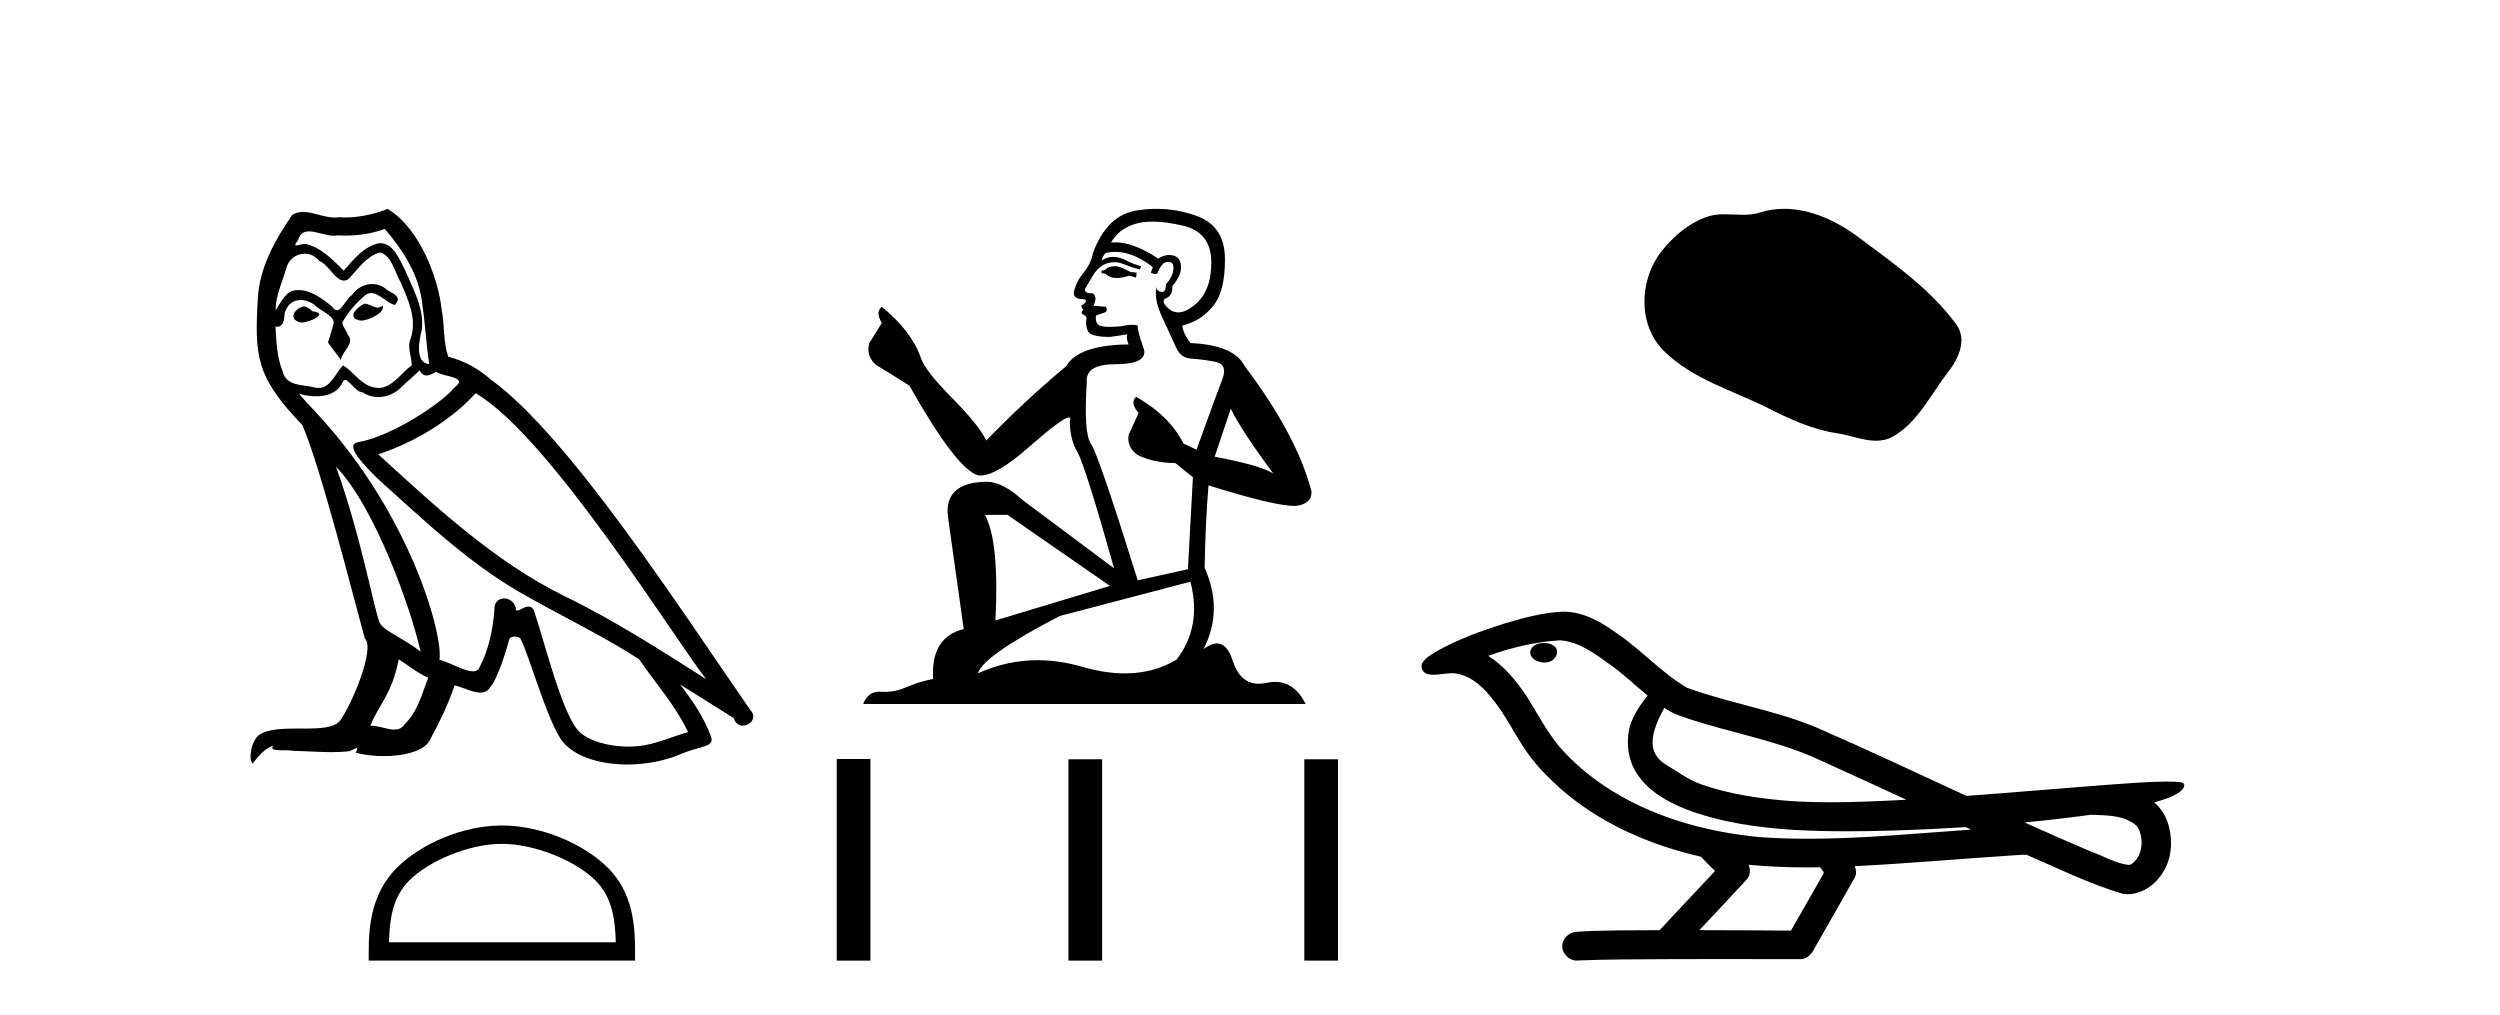
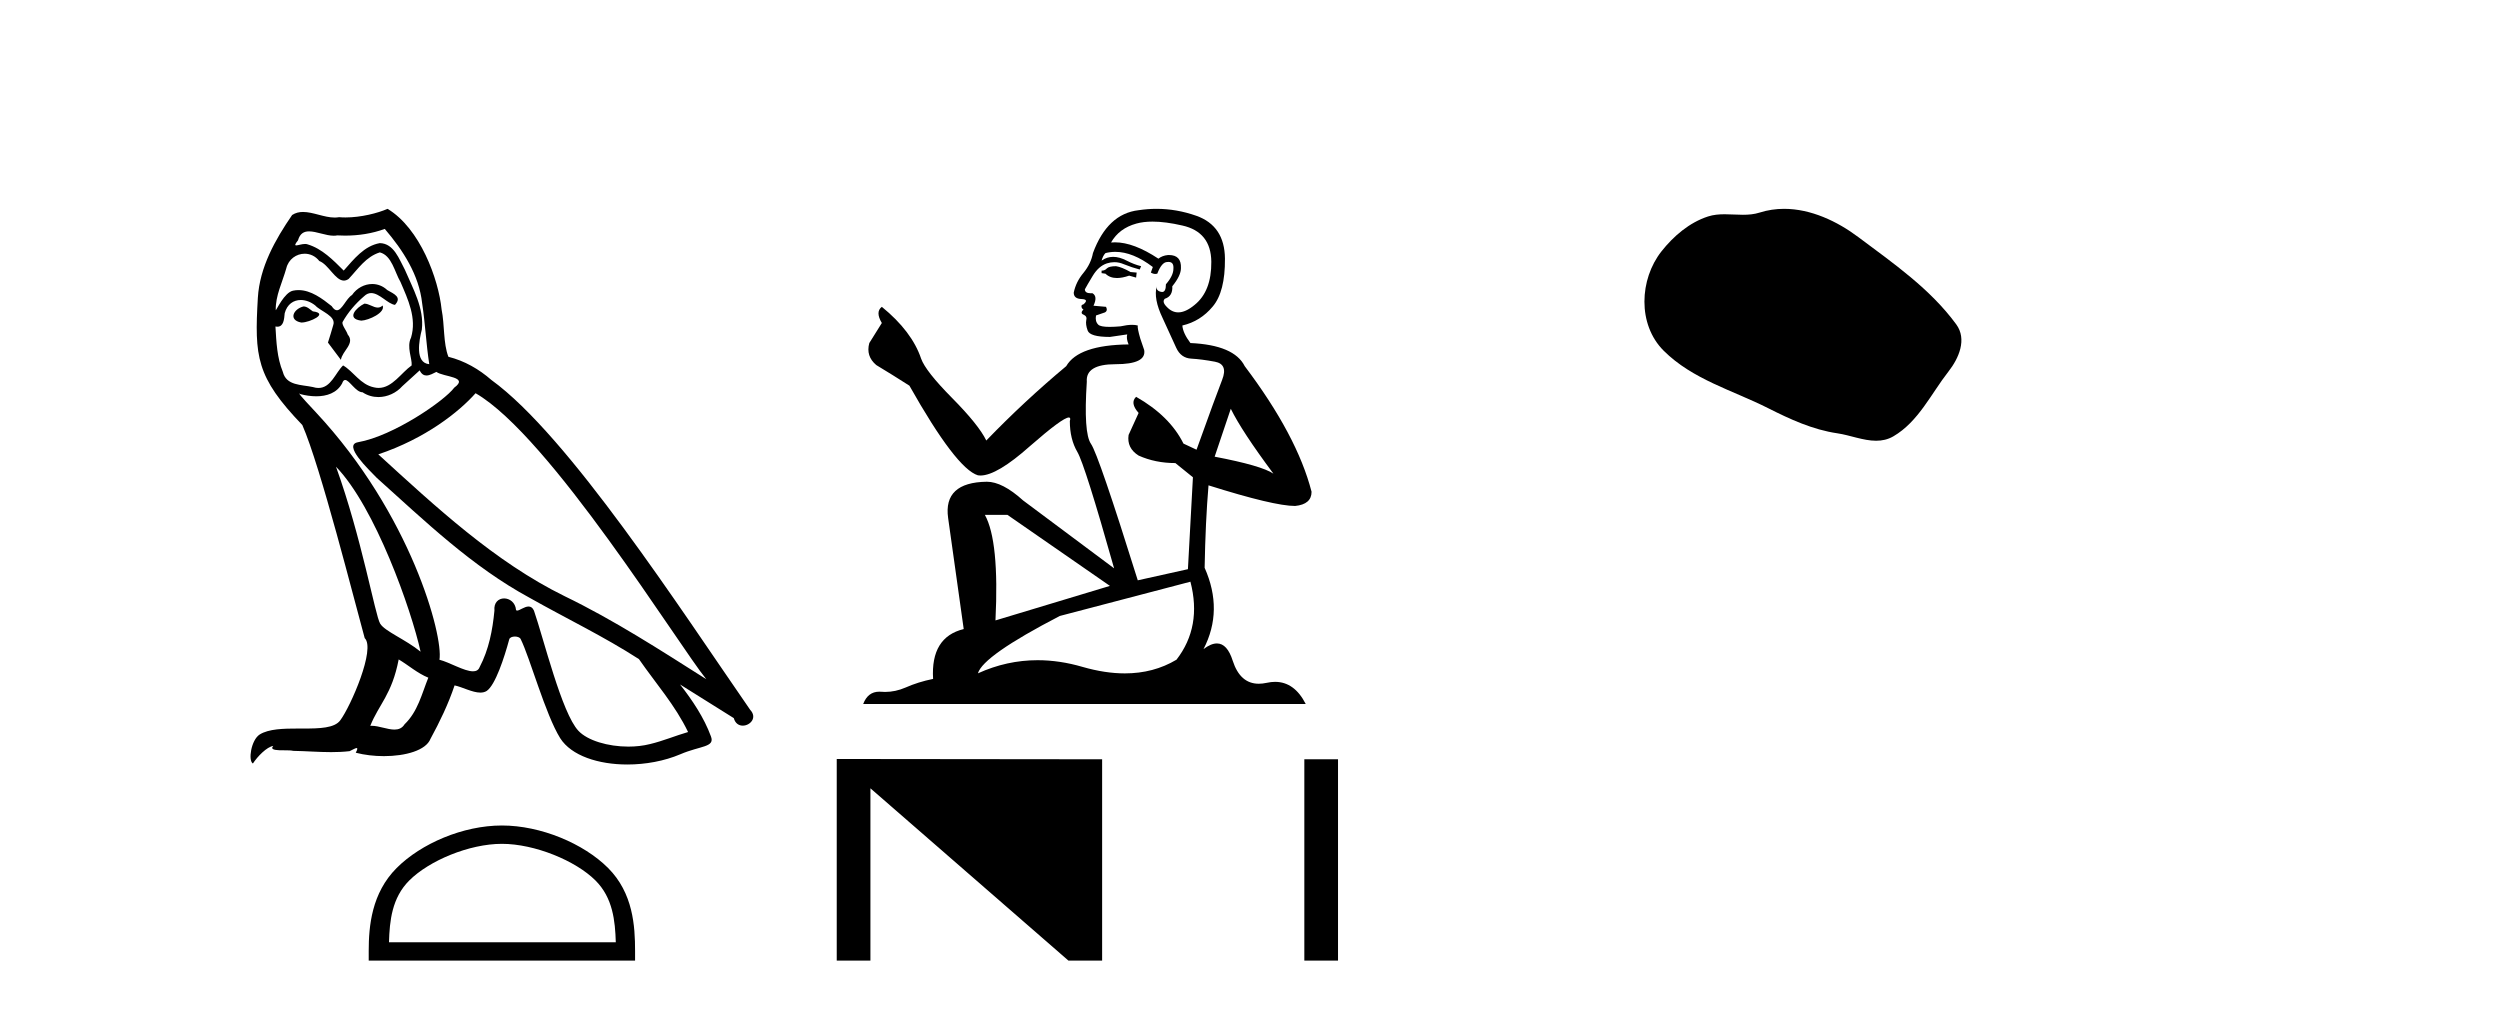
<svg xmlns="http://www.w3.org/2000/svg" width="101.0" height="41.0">
  <path d="M 14.722 12.267 C 14.385 12.43 13.973 12.879 14.597 12.954 C 14.896 12.941 15.582 12.629 15.458 12.342 L 15.458 12.342 C 15.393 12.404 15.327 12.426 15.261 12.426 C 15.085 12.426 14.903 12.267 14.722 12.267 ZM 12.263 12.38 C 11.852 12.48 11.64 12.929 12.164 13.029 C 12.172 13.029 12.181 13.03 12.191 13.03 C 12.493 13.03 13.315 12.664 12.638 12.579 C 12.525 12.504 12.413 12.38 12.263 12.38 ZM 15.545 9.248 C 16.281 10.109 16.93 11.107 17.055 12.255 C 17.18 13.078 17.217 13.902 17.342 14.713 C 16.755 14.663 16.93 13.752 17.042 13.315 C 17.142 12.455 16.68 11.656 16.356 10.895 C 16.131 10.483 15.919 9.834 15.345 9.822 C 14.709 9.934 14.297 10.471 13.886 10.932 C 13.461 10.508 13.012 10.046 12.426 9.872 C 12.395 9.86 12.361 9.856 12.324 9.856 C 12.193 9.856 12.039 9.914 11.968 9.914 C 11.907 9.914 11.908 9.871 12.039 9.71 C 12.118 9.43 12.283 9.347 12.486 9.347 C 12.783 9.347 13.163 9.523 13.483 9.523 C 13.532 9.523 13.578 9.519 13.624 9.51 C 13.729 9.516 13.834 9.519 13.94 9.519 C 14.486 9.519 15.033 9.436 15.545 9.248 ZM 15.345 10.196 C 15.832 10.321 15.944 10.995 16.181 11.394 C 16.481 12.093 16.843 12.854 16.606 13.64 C 16.418 14.014 16.656 14.488 16.631 14.763 C 16.214 15.055 15.849 15.672 15.297 15.672 C 15.236 15.672 15.174 15.665 15.108 15.649 C 14.559 15.536 14.285 15.012 13.861 14.763 C 13.553 15.059 13.372 15.674 12.866 15.674 C 12.796 15.674 12.721 15.662 12.638 15.636 C 12.176 15.536 11.565 15.586 11.427 15.025 C 11.19 14.451 11.165 13.815 11.128 13.191 L 11.128 13.191 C 11.155 13.196 11.181 13.199 11.204 13.199 C 11.457 13.199 11.48 12.905 11.502 12.654 C 11.599 12.289 11.861 12.12 12.152 12.12 C 12.348 12.12 12.557 12.197 12.738 12.342 C 12.95 12.579 13.599 12.766 13.461 13.141 C 13.399 13.365 13.324 13.602 13.249 13.84 L 13.773 14.538 C 13.823 14.176 14.36 13.877 14.048 13.515 C 13.998 13.353 13.811 13.141 13.836 13.016 C 14.06 12.617 14.36 12.267 14.709 11.968 C 14.804 11.876 14.899 11.84 14.995 11.84 C 15.33 11.84 15.666 12.279 15.957 12.317 C 16.244 12.005 15.932 11.881 15.645 11.718 C 15.467 11.551 15.252 11.474 15.038 11.474 C 14.726 11.474 14.415 11.637 14.222 11.918 C 13.985 12.06 13.82 12.534 13.612 12.534 C 13.547 12.534 13.477 12.487 13.399 12.367 C 13.018 12.063 12.561 11.72 12.062 11.72 C 11.989 11.72 11.914 11.727 11.839 11.743 C 11.486 11.816 11.169 12.531 11.142 12.531 C 11.141 12.531 11.141 12.53 11.14 12.529 C 11.128 11.943 11.403 11.419 11.565 10.845 C 11.655 10.468 11.978 10.25 12.308 10.25 C 12.524 10.25 12.742 10.343 12.9 10.545 C 13.271 10.683 13.543 11.336 13.893 11.336 C 13.954 11.336 14.018 11.316 14.085 11.269 C 14.472 10.857 14.784 10.371 15.345 10.196 ZM 13.574 18.855 C 15.158 20.49 16.618 24.633 16.992 26.329 C 16.381 25.83 15.545 25.506 15.358 25.194 C 15.158 24.87 14.609 21.713 13.574 18.855 ZM 19.213 15.886 C 22.208 17.608 27.424 26.08 28.534 27.44 C 26.662 26.255 24.816 25.057 22.807 24.084 C 19.987 22.699 17.579 20.453 15.283 18.356 C 17.18 17.72 18.54 16.647 19.213 15.886 ZM 16.107 26.641 C 16.506 26.878 16.868 27.203 17.304 27.378 C 17.042 28.026 16.88 28.75 16.344 29.262 C 16.243 29.424 16.099 29.475 15.935 29.475 C 15.651 29.475 15.306 29.322 15.018 29.322 C 14.998 29.322 14.978 29.322 14.959 29.324 C 15.308 28.451 15.832 28.064 16.107 26.641 ZM 16.955 14.963 C 17.03 15.119 17.127 15.17 17.229 15.17 C 17.364 15.17 17.508 15.082 17.629 15.025 C 17.928 15.237 18.964 15.212 18.352 15.661 C 17.966 16.185 15.898 17.614 14.463 17.866 C 13.843 17.975 14.884 18.955 15.221 19.305 C 17.167 21.052 19.076 22.898 21.409 24.158 C 22.869 24.982 24.404 25.718 25.814 26.629 C 26.488 27.602 27.286 28.501 27.798 29.574 C 27.286 29.723 26.787 29.935 26.263 30.06 C 25.987 30.13 25.687 30.163 25.387 30.163 C 24.563 30.163 23.734 29.917 23.368 29.524 C 22.695 28.812 21.958 25.78 21.572 24.67 C 21.517 24.545 21.439 24.503 21.354 24.503 C 21.185 24.503 20.99 24.668 20.893 24.668 C 20.874 24.668 20.858 24.661 20.848 24.645 C 20.823 24.338 20.587 24.176 20.366 24.176 C 20.147 24.176 19.943 24.335 19.975 24.67 C 19.9 25.456 19.75 26.242 19.376 26.953 C 19.33 27.075 19.234 27.121 19.108 27.121 C 18.753 27.121 18.158 26.755 17.754 26.654 C 17.916 25.693 16.606 20.777 12.763 16.659 C 12.628 16.514 12.043 15.897 12.094 15.897 C 12.1 15.897 12.114 15.905 12.139 15.923 C 12.335 15.975 12.557 16.01 12.776 16.01 C 13.197 16.01 13.61 15.88 13.823 15.487 C 13.856 15.389 13.896 15.351 13.944 15.351 C 14.115 15.351 14.373 15.848 14.647 15.848 C 14.845 15.981 15.067 16.041 15.287 16.041 C 15.649 16.041 16.008 15.878 16.256 15.599 C 16.493 15.387 16.718 15.175 16.955 14.963 ZM 15.657 8.437 C 15.265 8.611 14.578 8.785 13.962 8.785 C 13.872 8.785 13.784 8.782 13.698 8.774 C 13.64 8.784 13.581 8.789 13.521 8.789 C 13.1 8.789 12.648 8.563 12.242 8.563 C 12.087 8.563 11.939 8.596 11.802 8.686 C 11.116 9.685 10.492 10.795 10.417 12.03 C 10.28 14.401 10.342 15.225 12.214 17.171 C 12.95 18.843 14.322 24.296 14.734 25.78 C 15.183 26.205 14.173 28.526 13.748 29.099 C 13.517 29.418 12.909 29.433 12.256 29.433 C 12.185 29.433 12.113 29.433 12.041 29.433 C 11.454 29.433 10.859 29.445 10.492 29.673 C 10.142 29.898 10.018 30.734 10.217 30.846 C 10.404 30.559 10.779 30.173 11.041 30.135 L 11.041 30.135 C 10.791 30.397 11.665 30.272 11.852 30.335 C 12.356 30.343 12.867 30.386 13.379 30.386 C 13.627 30.386 13.875 30.376 14.123 30.347 C 14.235 30.298 14.355 30.221 14.408 30.221 C 14.449 30.221 14.449 30.268 14.372 30.41 C 14.725 30.502 15.122 30.548 15.51 30.548 C 16.383 30.548 17.21 30.315 17.392 29.848 C 17.766 29.162 18.115 28.438 18.365 27.69 C 18.683 27.757 19.084 27.981 19.405 27.981 C 19.499 27.981 19.586 27.962 19.663 27.914 C 20.012 27.677 20.374 26.567 20.573 25.83 C 20.593 25.754 20.696 25.716 20.802 25.716 C 20.902 25.716 21.005 25.751 21.035 25.818 C 21.409 26.567 22.033 28.862 22.632 29.823 C 23.084 30.535 24.18 30.886 25.345 30.886 C 26.079 30.886 26.84 30.747 27.486 30.472 C 28.297 30.123 28.896 30.197 28.721 29.748 C 28.447 29 27.973 28.288 27.473 27.652 L 27.473 27.652 C 28.197 28.101 28.921 28.563 29.645 29.012 C 29.704 29.23 29.854 29.316 30.008 29.316 C 30.303 29.316 30.61 28.996 30.306 28.675 C 27.473 24.583 22.969 17.608 19.85 15.349 C 19.351 14.913 18.764 14.576 18.115 14.414 C 17.903 13.864 17.966 13.128 17.841 12.504 C 17.716 11.269 16.967 9.223 15.657 8.437 Z" style="fill:#000000;stroke:none" />
  <path d="M 20.277 34.091 C 21.6 34.091 23.257 34.771 24.059 35.573 C 24.76 36.274 24.852 37.204 24.878 38.068 L 15.715 38.068 C 15.74 37.204 15.832 36.274 16.533 35.573 C 17.335 34.771 18.953 34.091 20.277 34.091 ZM 20.277 33.35 C 18.706 33.35 17.017 34.076 16.026 35.066 C 15.011 36.082 14.896 37.419 14.896 38.419 L 14.896 38.809 L 25.657 38.809 L 25.657 38.419 C 25.657 37.419 25.581 36.082 24.566 35.066 C 23.575 34.076 21.847 33.35 20.277 33.35 Z" style="fill:#000000;stroke:none" />
  <path d="M 45.089 10.754 Q 44.807 10.754 44.717 10.844 Q 44.639 10.934 44.504 10.934 L 44.504 11.035 L 44.661 11.057 Q 44.836 11.232 45.125 11.232 Q 45.34 11.232 45.618 11.136 L 45.899 11.215 L 45.921 11.012 L 45.674 10.99 Q 45.314 10.787 45.089 10.754 ZM 46.562 8.953 Q 47.082 8.953 47.767 9.111 Q 48.925 9.37 48.937 10.574 Q 48.948 11.766 48.262 12.318 Q 47.899 12.62 47.601 12.62 Q 47.345 12.62 47.136 12.396 Q 46.934 12.194 47.058 12.07 Q 47.384 11.969 47.361 11.564 Q 47.71 11.136 47.71 10.832 Q 47.732 10.303 47.224 10.303 Q 47.203 10.303 47.181 10.304 Q 46.956 10.326 46.799 10.45 Q 45.803 9.79 45.046 9.79 Q 44.965 9.79 44.886 9.797 L 44.886 9.797 Q 45.212 9.224 45.91 9.032 Q 46.195 8.953 46.562 8.953 ZM 49.724 16.514 Q 50.163 17.414 51.446 19.136 Q 50.962 18.81 49.072 18.45 L 49.724 16.514 ZM 45.059 10.175 Q 45.769 10.175 46.574 10.787 L 46.495 11.012 Q 46.59 11.068 46.679 11.068 Q 46.717 11.068 46.754 11.057 Q 46.934 10.585 47.159 10.585 Q 47.186 10.582 47.21 10.582 Q 47.427 10.582 47.406 10.855 Q 47.406 11.136 47.103 11.485 Q 47.103 11.796 46.951 11.796 Q 46.928 11.796 46.9 11.789 Q 46.698 11.744 46.731 11.564 L 46.731 11.564 Q 46.596 12.07 46.968 12.846 Q 47.328 13.634 47.519 14.05 Q 47.71 14.467 48.127 14.489 Q 48.543 14.512 49.083 14.613 Q 49.623 14.714 49.375 15.344 Q 49.128 15.974 48.34 18.168 L 47.812 17.921 Q 47.26 16.807 45.899 16.031 L 45.899 16.031 Q 45.64 16.278 46 16.683 L 45.595 17.572 Q 45.516 18.101 46 18.405 Q 46.675 18.708 47.485 18.708 L 48.194 19.282 L 47.992 22.995 L 45.966 23.445 Q 44.38 18.371 44.076 17.932 Q 43.772 17.493 43.907 15.423 Q 43.851 14.714 45.066 14.714 Q 46.326 14.714 46.225 14.14 L 46.068 13.679 Q 45.944 13.251 45.966 13.15 Q 45.867 13.123 45.736 13.123 Q 45.539 13.123 45.269 13.184 Q 45.014 13.206 44.829 13.206 Q 44.459 13.206 44.369 13.116 Q 44.234 12.981 44.279 12.745 L 44.639 12.621 Q 44.762 12.554 44.684 12.396 L 44.177 12.351 Q 44.357 11.969 44.132 11.845 Q 44.099 11.848 44.069 11.848 Q 43.829 11.848 43.829 11.688 Q 43.907 11.541 44.144 11.148 Q 44.38 10.754 44.717 10.641 Q 44.869 10.592 45.019 10.592 Q 45.213 10.592 45.404 10.675 Q 45.741 10.81 46.045 10.889 L 46.101 10.754 Q 45.82 10.686 45.516 10.529 Q 45.224 10.377 44.971 10.377 Q 44.717 10.377 44.504 10.529 Q 44.56 10.326 44.661 10.225 Q 44.856 10.175 45.059 10.175 ZM 40.701 20.801 L 44.841 23.67 L 40.217 25.065 Q 40.374 21.859 39.789 20.801 ZM 48.093 23.501 Q 48.565 25.313 47.53 26.652 Q 46.603 27.205 45.443 27.205 Q 44.646 27.205 43.739 26.944 Q 42.809 26.672 41.919 26.672 Q 40.675 26.672 39.508 27.203 Q 39.711 26.494 42.816 24.885 L 48.093 23.501 ZM 46.724 8.437 Q 46.364 8.437 46 8.492 Q 44.74 8.638 44.155 10.225 Q 44.076 10.652 43.772 11.024 Q 43.469 11.384 43.379 11.823 Q 43.379 12.07 43.694 12.081 Q 44.009 12.093 43.772 12.295 Q 43.671 12.318 43.694 12.396 Q 43.705 12.475 43.772 12.498 Q 43.626 12.655 43.772 12.711 Q 43.93 12.779 43.885 12.936 Q 43.851 13.105 43.941 13.353 Q 44.031 13.612 44.841 13.612 L 45.539 13.51 L 45.539 13.51 Q 45.494 13.679 45.595 13.915 Q 43.57 13.938 43.075 14.793 Q 41.376 16.211 39.846 17.797 Q 39.542 17.167 38.462 16.076 Q 37.393 14.995 37.213 14.489 Q 36.842 13.387 35.626 12.396 Q 35.356 12.599 35.626 13.049 L 35.12 13.859 Q 34.974 14.388 35.401 14.748 Q 36.054 15.142 36.74 15.581 Q 38.63 18.933 39.508 19.203 Q 39.557 19.211 39.609 19.211 Q 40.277 19.211 41.612 18.022 Q 42.935 16.866 43.181 16.866 Q 43.268 16.866 43.221 17.009 Q 43.221 17.741 43.525 18.258 Q 43.829 18.776 45.01 22.961 L 41.331 20.216 Q 40.498 19.462 39.868 19.462 Q 38.102 19.485 38.304 20.925 L 38.934 25.414 Q 37.595 25.74 37.697 27.428 Q 37.089 27.552 36.583 27.777 Q 36.174 27.954 35.757 27.954 Q 35.669 27.954 35.581 27.946 Q 35.551 27.944 35.522 27.944 Q 35.063 27.944 34.873 28.441 L 52.751 28.441 Q 52.295 27.547 51.515 27.547 Q 51.352 27.547 51.176 27.586 Q 51.005 27.623 50.854 27.623 Q 50.103 27.623 49.803 26.697 Q 49.581 25.995 49.163 25.995 Q 48.924 25.995 48.622 26.224 Q 49.432 24.66 48.667 22.939 Q 48.7 21.071 48.824 19.608 Q 51.468 20.441 52.323 20.441 Q 52.987 20.374 52.987 19.867 Q 52.402 17.594 50.287 14.793 Q 49.859 13.938 48.093 13.859 Q 47.789 13.454 47.767 13.15 Q 48.498 12.981 48.993 12.385 Q 49.499 11.789 49.488 10.45 Q 49.477 9.122 48.329 8.717 Q 47.535 8.437 46.724 8.437 Z" style="fill:#000000;stroke:none" />
-   <path d="M 33.804 30.663 L 33.804 38.809 L 35.165 38.809 L 35.165 30.663 ZM 43.165 30.675 L 43.165 38.809 L 44.526 38.809 L 44.526 30.675 ZM 52.695 30.675 L 52.695 38.809 L 54.056 38.809 L 54.056 30.675 Z" style="fill:#000000;stroke:none" />
+   <path d="M 33.804 30.663 L 33.804 38.809 L 35.165 38.809 L 35.165 30.663 ZL 43.165 38.809 L 44.526 38.809 L 44.526 30.675 ZM 52.695 30.675 L 52.695 38.809 L 54.056 38.809 L 54.056 30.675 Z" style="fill:#000000;stroke:none" />
  <path d="M 72.079 8.437 C 71.748 8.437 71.416 8.484 71.089 8.588 C 70.868 8.659 70.641 8.677 70.412 8.677 C 70.168 8.677 69.922 8.656 69.678 8.656 C 69.45 8.656 69.224 8.674 69.005 8.745 C 68.255 8.987 67.609 9.539 67.122 10.157 C 66.236 11.281 66.146 13.104 67.212 14.168 C 68.377 15.33 70 15.767 71.426 16.487 C 72.318 16.937 73.235 17.361 74.232 17.506 C 74.74 17.581 75.277 17.806 75.795 17.806 C 76.034 17.806 76.269 17.758 76.495 17.626 C 77.508 17.033 78.016 15.906 78.717 15.011 C 79.14 14.471 79.473 13.707 79.033 13.105 C 77.984 11.67 76.49 10.637 75.077 9.579 C 74.218 8.935 73.155 8.437 72.079 8.437 Z" style="fill:#000000;stroke:none" />
-   <path d="M 62.386 25.978 C 62.373 25.978 62.361 25.978 62.348 25.979 C 62.138 25.98 61.895 26.069 61.828 26.287 C 61.772 26.499 61.973 26.678 62.16 26.727 C 62.234 26.753 62.314 26.767 62.394 26.767 C 62.565 26.767 62.734 26.704 62.831 26.558 C 62.932 26.425 62.944 26.192 62.781 26.1 C 62.674 26.003 62.527 25.978 62.386 25.978 ZM 67.235 28.597 L 67.249 28.606 L 67.259 28.613 C 67.496 28.771 67.756 28.89 68.03 28.974 C 69.88 29.614 71.851 29.904 73.626 30.756 C 74.76 31.266 75.888 31.788 77.017 32.31 C 75.998 32.362 74.978 32.412 73.957 32.412 C 73.432 32.412 72.907 32.399 72.383 32.365 C 71.148 32.273 69.905 32.1 68.735 31.689 C 68.194 31.503 67.739 31.142 67.251 30.859 C 66.964 30.676 66.758 30.358 66.764 30.011 C 66.767 29.504 67.004 29.036 67.235 28.597 ZM 63.036 25.869 L 63.053 25.871 L 63.056 25.871 C 63.808 25.936 64.435 26.406 65.028 26.836 C 65.574 27.217 66.049 27.682 66.564 28.103 C 66.172 28.588 65.806 29.144 65.774 29.788 C 65.73 30.315 65.855 30.857 66.157 31.294 C 66.622 31.984 67.381 32.405 68.14 32.703 C 69.516 33.226 70.991 33.43 72.454 33.527 C 73.187 33.568 73.92 33.584 74.653 33.584 C 75.808 33.584 76.964 33.543 78.118 33.489 C 78.549 33.468 78.98 33.443 79.411 33.415 C 79.456 33.449 79.709 33.521 79.57 33.521 C 79.567 33.521 79.565 33.521 79.563 33.521 C 77.395 33.671 75.221 33.885 73.046 33.885 C 72.392 33.885 71.738 33.865 71.084 33.819 C 68.88 33.607 66.676 32.993 64.819 31.754 C 64.158 31.308 63.544 30.79 63.019 30.187 C 62.494 29.569 62.121 28.835 61.69 28.15 C 61.267 27.516 60.774 26.907 60.123 26.496 C 61.061 26.162 62.04 25.923 63.036 25.869 ZM 84.468 32.917 L 84.479 32.917 C 85.044 32.942 85.654 32.922 86.149 33.233 C 86.283 33.31 86.395 33.425 86.436 33.578 C 86.605 34.022 86.53 34.61 86.122 34.901 C 86.087 34.931 86.046 34.941 86.004 34.941 C 85.932 34.941 85.853 34.913 85.784 34.906 C 85.325 34.8 84.912 34.552 84.466 34.4 C 83.569 34.018 82.678 33.627 81.79 33.226 C 82.685 33.143 83.578 33.038 84.468 32.917 ZM 70.641 34.936 C 70.66 34.937 70.679 34.939 70.698 34.941 C 71.464 35.013 72.234 35.043 73.003 35.043 C 73.181 35.043 73.359 35.041 73.537 35.038 C 73.571 35.126 73.721 35.208 73.667 35.301 C 73.229 36.066 72.792 36.831 72.354 37.597 C 71.121 37.586 69.887 37.581 68.654 37.578 C 69.299 36.886 69.953 36.202 70.592 35.504 C 70.713 35.343 70.724 35.116 70.641 34.936 ZM 63.175 24.712 C 63.156 24.712 63.137 24.712 63.118 24.713 C 62.327 24.749 61.557 24.96 60.802 25.183 C 59.864 25.478 58.93 25.815 58.071 26.293 C 57.845 26.433 57.587 26.565 57.452 26.803 C 57.378 26.977 57.495 27.2 57.684 27.235 C 57.763 27.254 57.843 27.261 57.922 27.261 C 58.166 27.261 58.412 27.196 58.656 27.196 C 58.748 27.196 58.84 27.205 58.932 27.231 C 59.506 27.36 59.948 27.795 60.3 28.243 C 60.85 28.917 61.212 29.722 61.718 30.428 C 62.098 30.969 62.569 31.433 63.058 31.873 C 64.656 33.271 66.655 34.141 68.714 34.61 C 68.897 34.811 69.094 34.998 69.288 35.188 C 68.541 35.985 67.794 36.782 67.047 37.579 C 65.922 37.589 64.795 37.572 63.672 37.645 C 63.405 37.677 63.151 37.877 63.12 38.155 C 63.069 38.49 63.371 38.809 63.701 38.809 C 63.73 38.809 63.76 38.807 63.789 38.802 C 64.997 38.751 66.206 38.76 67.414 38.75 C 68.065 38.747 68.716 38.746 69.367 38.746 C 70.506 38.746 71.645 38.749 72.784 38.75 C 73.034 38.723 73.213 38.516 73.311 38.3 C 73.854 37.345 74.407 36.394 74.943 35.435 C 75.006 35.295 74.993 35.13 74.932 34.993 C 77.087 34.887 79.237 34.691 81.39 34.553 C 81.514 34.553 81.642 34.53 81.766 34.53 C 81.807 34.53 81.847 34.532 81.886 34.539 C 83.171 35.093 84.435 35.721 85.781 36.116 C 85.837 36.123 85.892 36.126 85.947 36.126 C 86.458 36.126 86.94 35.838 87.246 35.44 C 87.556 35.055 87.714 34.562 87.707 34.069 C 87.716 33.459 87.51 32.816 87.032 32.418 C 87.401 32.306 87.794 32.203 88.102 31.961 C 88.181 31.893 88.277 31.779 88.234 31.668 C 88.132 31.576 87.975 31.598 87.848 31.58 C 87.755 31.578 87.662 31.577 87.569 31.577 C 86.723 31.577 85.879 31.656 85.036 31.713 C 83.172 31.856 81.309 32.019 79.444 32.154 C 77.413 31.217 75.387 30.26 73.337 29.37 C 71.663 28.682 69.855 28.406 68.159 27.788 C 67.151 27.2 66.368 26.312 65.411 25.651 C 64.757 25.17 64.014 24.712 63.175 24.712 Z" style="fill:#000000;stroke:none" />
</svg>